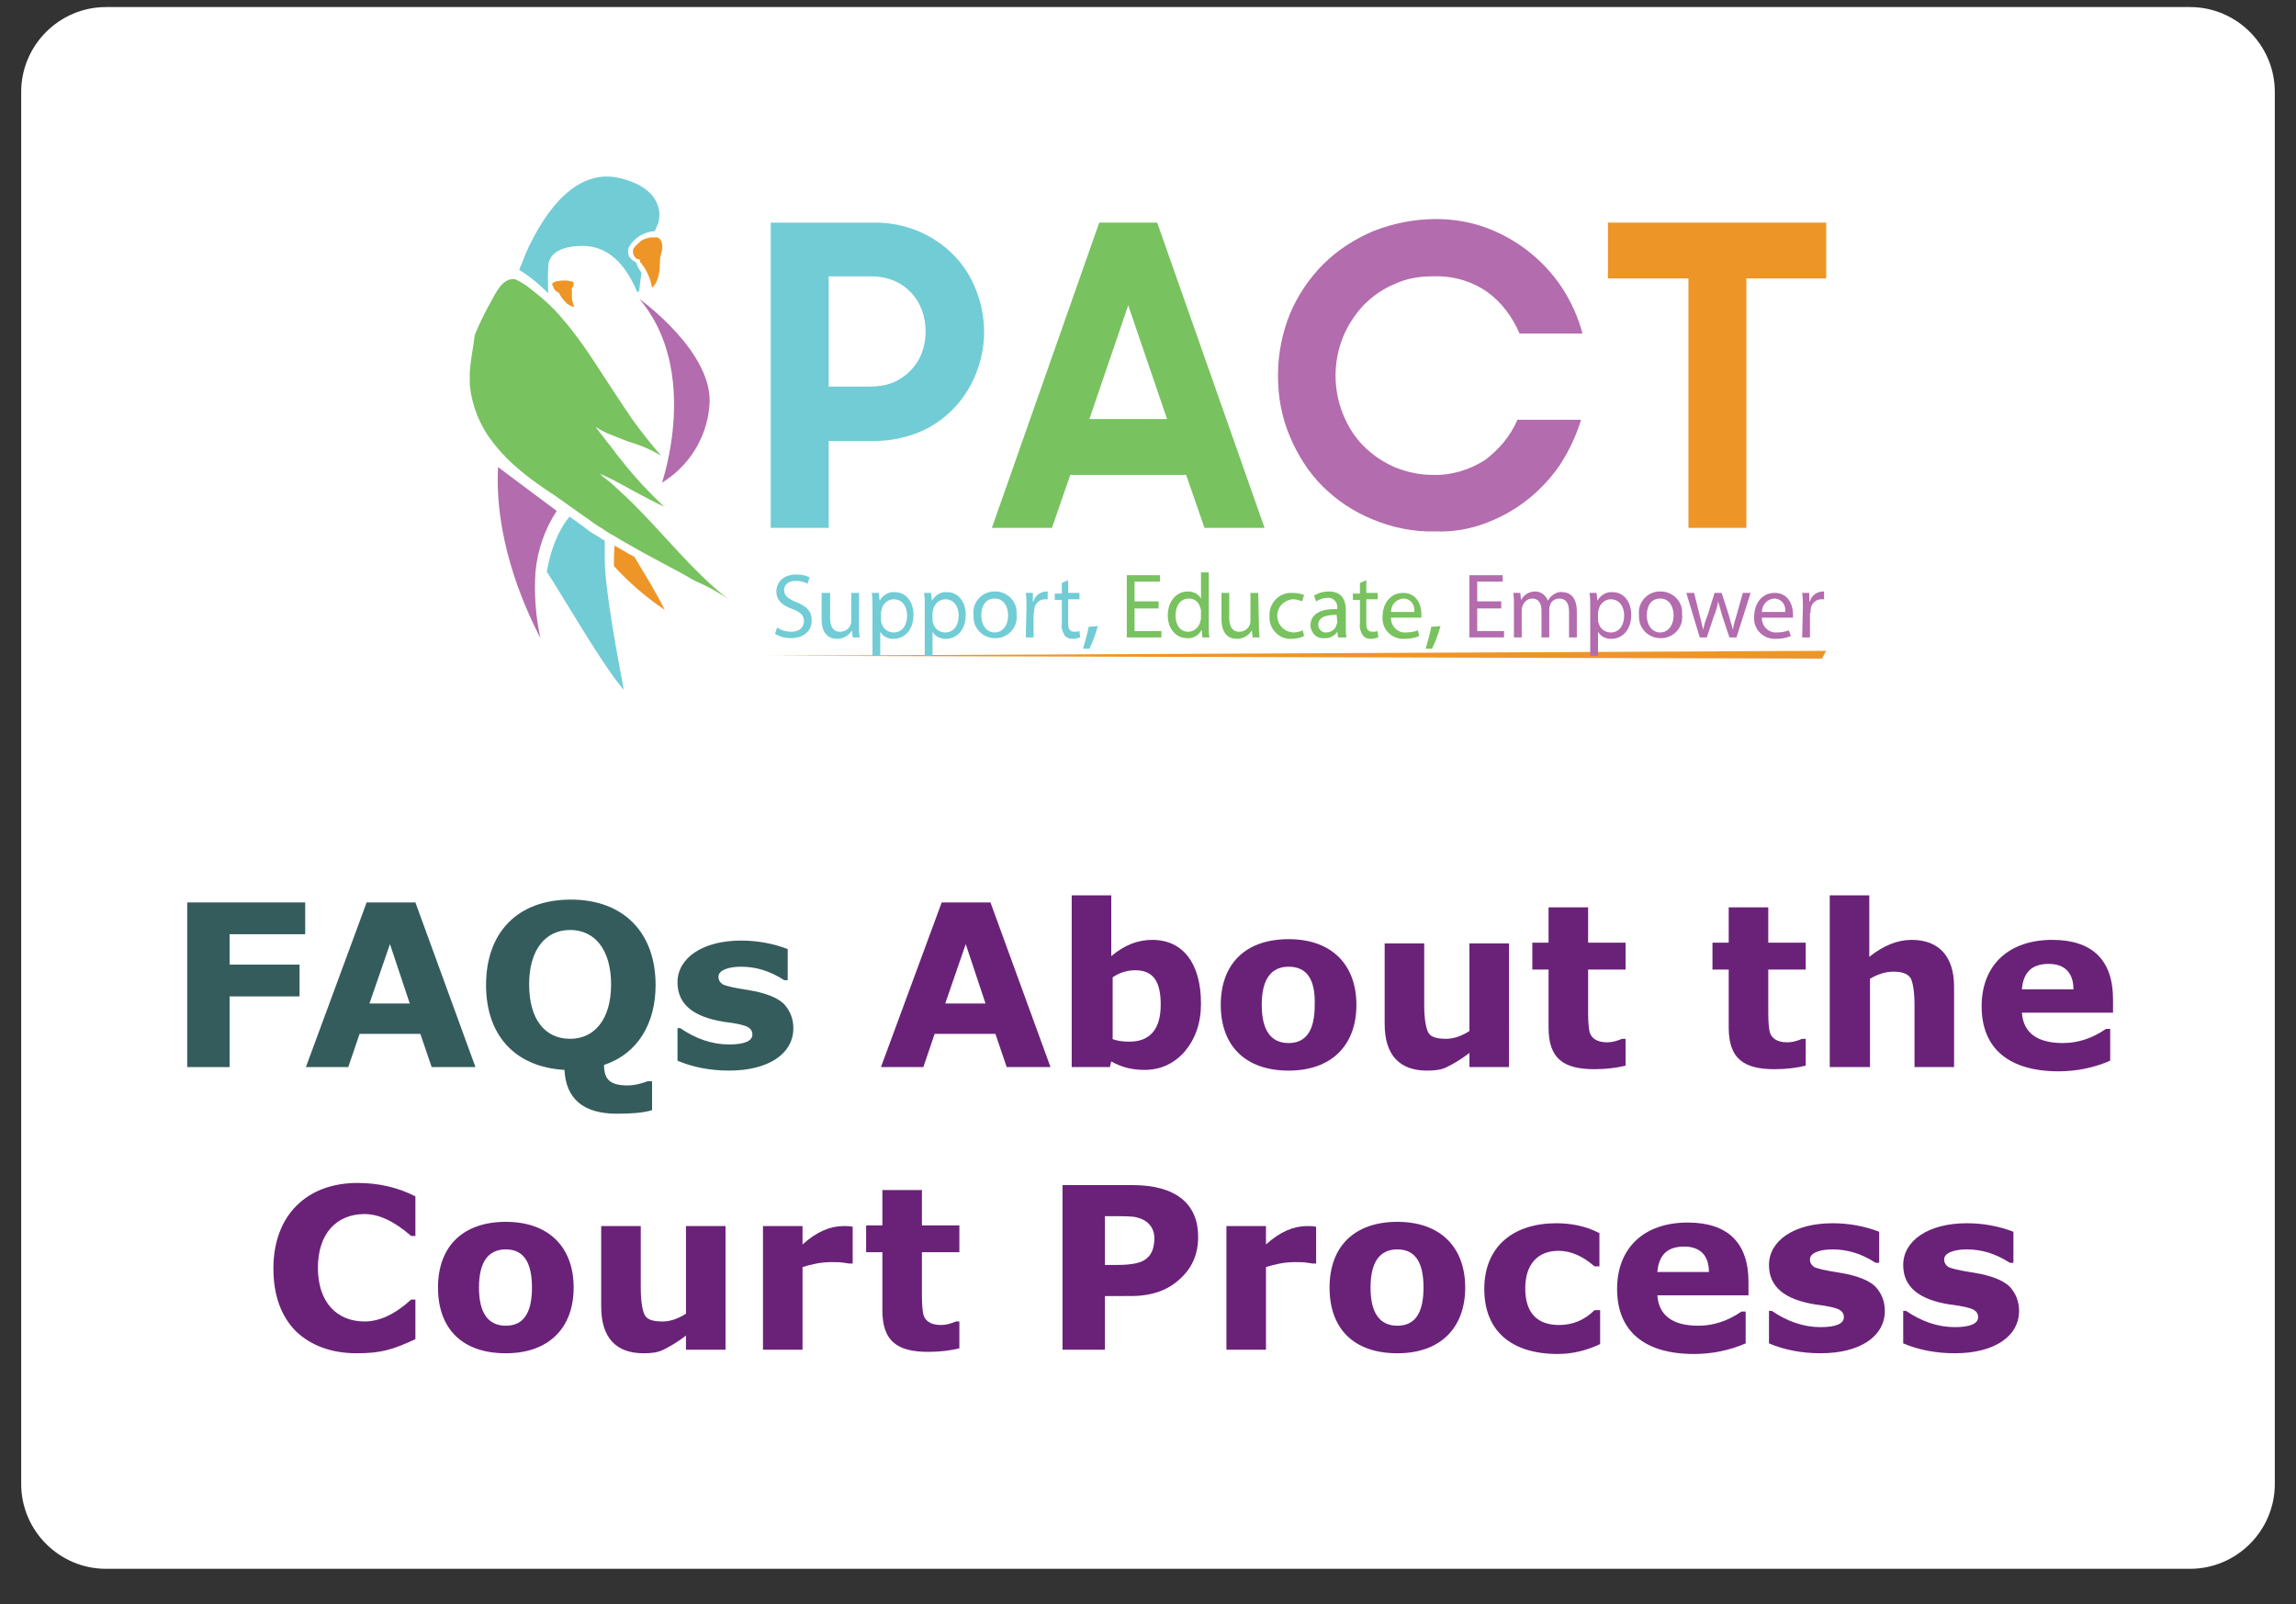
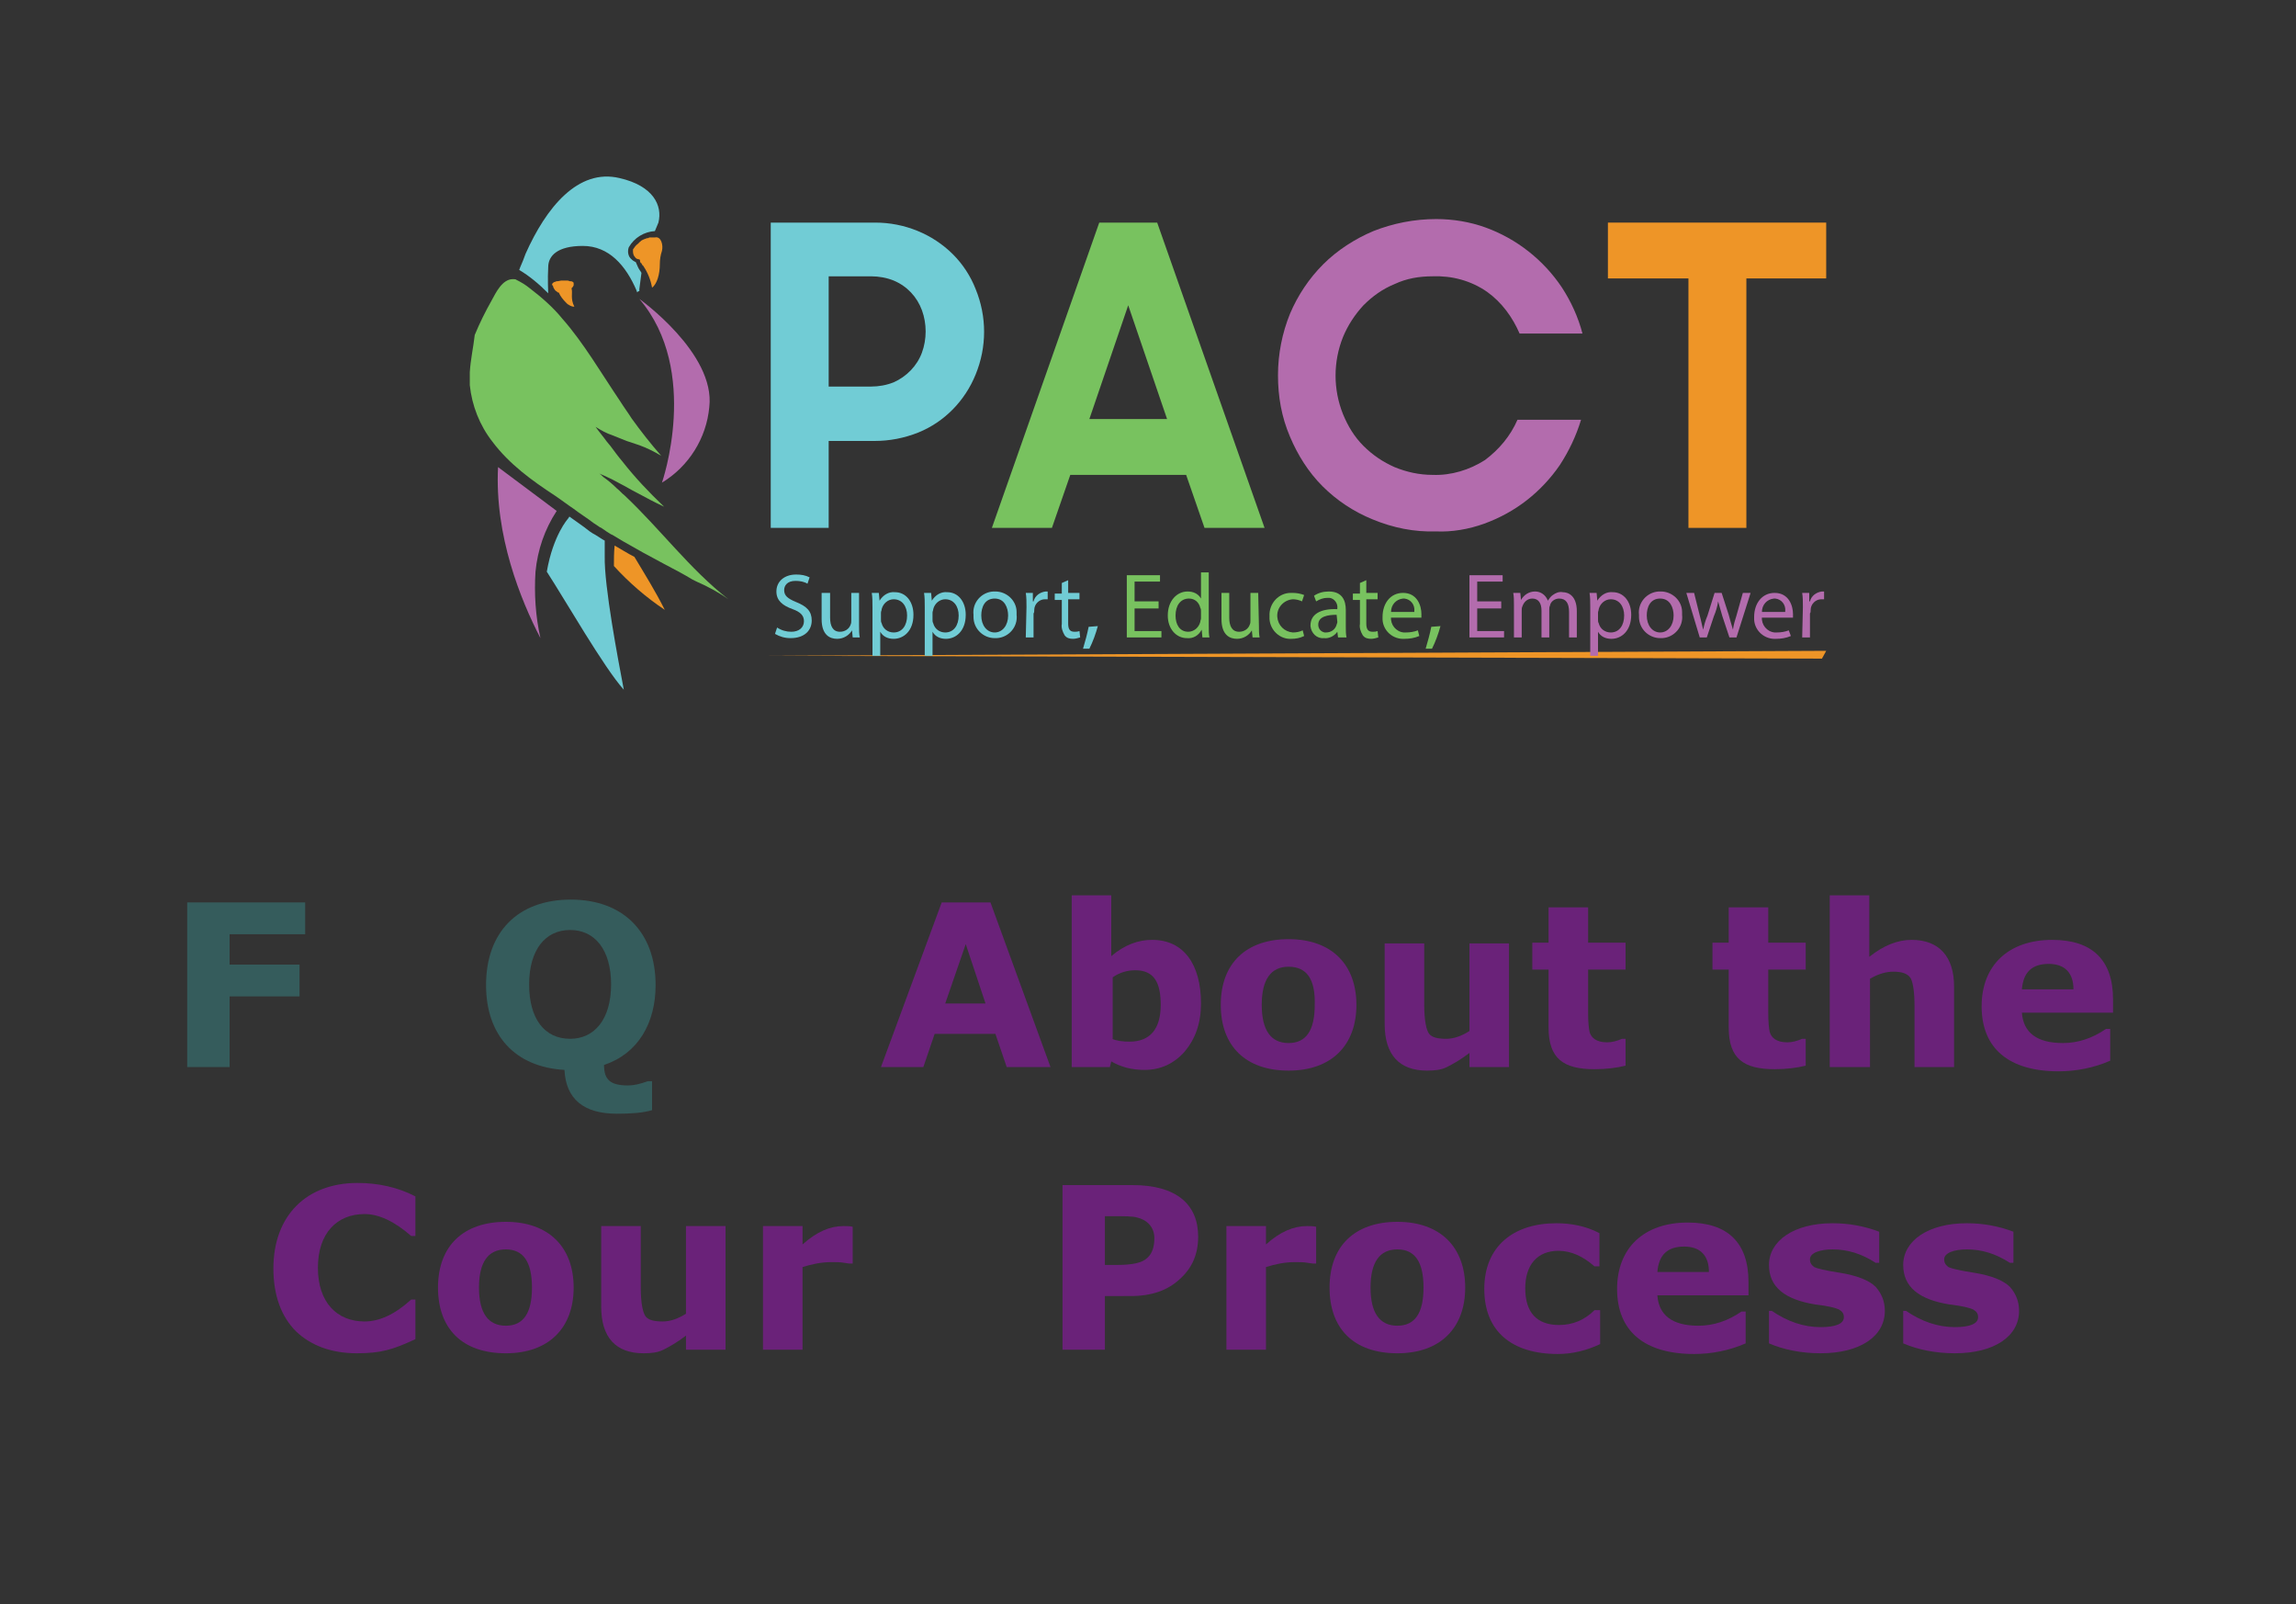
<svg xmlns="http://www.w3.org/2000/svg" version="1.1" id="Layer_1" x="0px" y="0px" viewBox="0 0 325 227" style="enable-background:new 0 0 325 227;" xml:space="preserve">
  <rect x="0" y="0" width="325" height="227" fill="#333333" stroke="none" />
  <style type="text/css">
	.st0{fill:#FFFFFF;}
	.st1{enable-background:new    ;}
	.st2{fill:#355C5C;}
	.st3{fill:#6A2279;}
	.st4{fill:#EE9527;}
	.st5{fill:#B36CAD;}
	.st6{fill:#78C25F;}
	.st7{fill:#71CCD5;}
</style>
  <g id="Panel" transform="translate(-42 -209)">
    <g transform="matrix(1, 0, 0, 1, 42, 209)">
-       <path id="Background-2" class="st0" d="M15,1h295c6.6,0,12,5.4,12,12v197c0,6.6-5.4,12-12,12H15c-6.6,0-12-5.4-12-12V13    C3,6.4,8.4,1,15,1z" />
-     </g>
+       </g>
    <g class="st1">
      <path class="st2" d="M85.3,341.2H74.5v4.3h9.9v4.5h-9.9v10h-6v-23.3h16.7V341.2z" />
-       <path class="st2" d="M109.3,360h-6.2l-1.6-4.7h-8.6l-1.6,4.7h-6l8.6-23.3h6.9L109.3,360z M100,351l-2.8-8.4l-2.9,8.4H100z" />
      <path class="st2" d="M130.9,362.6c0.8,0,1.7-0.2,2.8-0.6h0.6v4.1c-1.4,0.4-3,0.5-5,0.5c-4.7,0-7.2-2.1-7.4-6.2    c-7-0.4-11.1-4.9-11.1-12c0-7.5,4.5-12.1,12-12.1c7.4,0,12,4.6,12,12.1c0,5.4-2.5,9.7-7.3,11.3    C127.5,361.8,128.4,362.6,130.9,362.6z M122.7,340.6c-3.5,0-5.8,2.8-5.8,7.7c0,4.9,2.2,7.7,5.8,7.7c3.4,0,5.8-2.7,5.8-7.7    C128.5,343.4,126.2,340.6,122.7,340.6z" />
-       <path class="st2" d="M137.8,354.5h0.5c2.2,1.5,4.5,2.3,6.9,2.3c2.2,0,3.3-0.5,3.3-1.4c0-0.5-0.2-0.8-0.7-1.1    c-0.4-0.2-1.5-0.5-3.3-0.7c-4.4-0.7-6.6-2.5-6.6-5.6c0-3.4,3.5-5.9,9-5.9c2.3,0,4.5,0.4,6.6,1.2v4.4H153c-2-1.3-4-1.9-6.1-1.9    c-1.8,0-3.2,0.5-3.2,1.4c0,0.5,0.2,0.8,0.6,1.1c0.4,0.2,1.6,0.5,3.6,0.8c2.5,0.4,4.2,1.1,5.1,2c0.8,0.9,1.3,2,1.3,3.4    c0,3.6-3.5,6-9.1,6c-2.7,0-5.2-0.5-7.3-1.4V354.5z" />
    </g>
    <g class="st1">
      <path class="st3" d="M190.7,360h-6.2l-1.6-4.7h-8.6l-1.6,4.7h-6l8.6-23.3h6.9L190.7,360z M181.5,351l-2.8-8.4l-2.9,8.4H181.5z" />
      <path class="st3" d="M199.1,360h-5.4v-24.3h5.6v8.6c1.9-1.6,3.8-2.3,5.8-2.3c4.4,0,6.9,3.4,6.9,9c0,2.8-0.8,5-2.3,6.8    c-1.5,1.7-3.4,2.6-5.7,2.6c-1.8,0-3.3-0.4-4.7-1.2L199.1,360z M199.4,356c0.7,0.3,1.5,0.4,2.5,0.4c2.9,0,4.4-1.8,4.4-5.2    c0-3.1-0.9-4.9-3.6-4.9c-1.1,0-2.2,0.3-3.2,1V356z" />
      <path class="st3" d="M214.8,351.2c0-5.9,3.6-9.3,9.6-9.3c6.1,0,9.6,3.6,9.6,9.3c0,5.7-3.5,9.3-9.6,9.3    C218.3,360.5,214.8,357,214.8,351.2z M224.4,345.8c-2.5,0-3.8,1.8-3.8,5.4c0,3.6,1.3,5.4,3.8,5.4c2.5,0,3.7-1.8,3.7-5.4    C228.2,347.6,227,345.8,224.4,345.8z" />
      <path class="st3" d="M255.6,360H250v-2c-1.3,1-2.4,1.6-3.2,2s-1.7,0.5-2.8,0.5c-3.9,0-6-2.2-6-6.6v-11.4h5.6v8.7    c0,2.2,0.3,3.6,0.7,4.1c0.4,0.5,1.2,0.7,2.4,0.7c1.1,0,2.2-0.4,3.3-1.1v-12.4h5.6V360z" />
      <path class="st3" d="M272.1,359.8c-1.2,0.3-2.7,0.5-4.4,0.5c-4.4,0-6.5-1.5-6.5-5.9v-8.2h-2.3v-3.8h2.3v-5h5.6v5h5.3v3.8h-5.3v6.2    c0,1.3,0.1,2.1,0.2,2.6c0.2,0.8,0.9,1.5,2.5,1.5c0.7,0,1.4-0.2,2.1-0.5h0.5V359.8z" />
      <path class="st3" d="M297.6,359.8c-1.2,0.3-2.7,0.5-4.4,0.5c-4.4,0-6.5-1.5-6.5-5.9v-8.2h-2.3v-3.8h2.3v-5h5.6v5h5.3v3.8h-5.3v6.2    c0,1.3,0.1,2.1,0.2,2.6c0.2,0.8,0.9,1.5,2.5,1.5c0.7,0,1.4-0.2,2.1-0.5h0.5V359.8z" />
      <path class="st3" d="M318.6,360H313v-8.7c0-1.9-0.2-3.1-0.5-3.8c-0.4-0.7-1.2-1-2.5-1c-1,0-2.1,0.3-3.3,1V360H301v-24.3h5.6v8.7    c2-1.6,4-2.4,6-2.4c3.9,0,6,2.4,6,6.6V360z" />
      <path class="st3" d="M341.1,352.3h-12.9c0.2,2.8,2.1,4.3,5.8,4.3c2.2,0,4.2-0.7,6.1-2h0.6v4.5c-2.3,1-4.8,1.5-7.3,1.5    c-7,0-10.9-3.2-10.9-9.2c0-5.8,3.8-9.4,10-9.4c5.7,0,8.6,2.9,8.6,8.4V352.3z M335.5,349c0-2.3-1.2-3.6-3.5-3.6    c-2.4,0-3.6,1.2-3.8,3.6H335.5z" />
    </g>
    <g class="st1">
      <path class="st3" d="M100.9,383.9h-0.7c-2.4-2.1-4.6-3.1-6.6-3.1c-3.9,0-6.6,2.7-6.6,7.6s2.7,7.6,6.6,7.6c2.1,0,4.3-1,6.6-3.1h0.6    v5.6c-3.2,1.5-4.9,2-8.3,2c-3.6,0-6.5-1.1-8.6-3.1c-2.1-2.1-3.2-5.1-3.2-8.9c0-7.5,4.7-12.1,11.9-12.1c2.9,0,5.7,0.6,8.2,1.9    V383.9z" />
      <path class="st3" d="M104,391.2c0-5.9,3.6-9.3,9.6-9.3c6.1,0,9.6,3.6,9.6,9.3c0,5.7-3.5,9.3-9.6,9.3    C107.4,400.5,104,397,104,391.2z M113.6,385.8c-2.5,0-3.8,1.8-3.8,5.4c0,3.6,1.3,5.4,3.8,5.4c2.5,0,3.7-1.8,3.7-5.4    C117.3,387.6,116.1,385.8,113.6,385.8z" />
      <path class="st3" d="M144.7,400h-5.6v-2c-1.3,1-2.4,1.6-3.2,2s-1.7,0.5-2.8,0.5c-3.9,0-6-2.2-6-6.6v-11.4h5.6v8.7    c0,2.2,0.3,3.6,0.7,4.1c0.4,0.5,1.2,0.7,2.4,0.7c1.1,0,2.2-0.4,3.3-1.1v-12.4h5.6V400z" />
      <path class="st3" d="M162.7,387.8h-0.5l-0.7-0.1c-0.5-0.1-1.2-0.1-1.8-0.1c-1.5,0-2.8,0.3-4.1,0.7V400H150v-17.5h5.6v2.6    c2-1.8,3.9-2.6,5.8-2.6c0.5,0,0.9,0,1.3,0.1V387.8z" />
-       <path class="st3" d="M177.8,399.8c-1.2,0.3-2.7,0.5-4.4,0.5c-4.4,0-6.5-1.5-6.5-5.9v-8.2h-2.3v-3.8h2.3v-5h5.6v5h5.3v3.8h-5.3v6.2    c0,1.3,0.1,2.1,0.2,2.6c0.2,0.8,0.9,1.5,2.5,1.5c0.7,0,1.4-0.2,2.1-0.5h0.5V399.8z" />
      <path class="st3" d="M198.4,392.4v7.6h-6v-23.3h9.9c6.2,0,9.3,2.7,9.3,7.3c0,2.4-0.8,4.4-2.6,6c-1.7,1.6-4,2.4-6.9,2.4H198.4z     M198.4,381.1v6.9h1.7c2.2,0,3.6-0.3,4.3-1c0.7-0.6,1-1.6,1-2.8c0-1.6-1.1-2.6-2.4-2.9c-0.6-0.2-1.8-0.2-3.6-0.2H198.4z" />
      <path class="st3" d="M228.3,387.8h-0.5l-0.7-0.1c-0.5-0.1-1.2-0.1-1.8-0.1c-1.5,0-2.8,0.3-4.1,0.7V400h-5.6v-17.5h5.6v2.6    c2-1.8,3.9-2.6,5.8-2.6c0.5,0,0.9,0,1.3,0.1V387.8z" />
      <path class="st3" d="M230.2,391.2c0-5.9,3.6-9.3,9.6-9.3c6.1,0,9.6,3.6,9.6,9.3c0,5.7-3.5,9.3-9.6,9.3    C233.6,400.5,230.2,397,230.2,391.2z M239.8,385.8c-2.5,0-3.8,1.8-3.8,5.4c0,3.6,1.3,5.4,3.8,5.4c2.5,0,3.7-1.8,3.7-5.4    C243.5,387.6,242.3,385.8,239.8,385.8z" />
      <path class="st3" d="M268.5,388.2h-0.8c-1.6-1.4-3.3-2.2-5.1-2.2c-3,0-4.7,2-4.7,5.3c0,3.4,1.6,5.2,4.8,5.2c1.9,0,3.6-0.7,5-2.1    h0.8v4.8c-1.9,0.9-3.9,1.4-6,1.4c-6.5,0-10.4-3.2-10.4-9.2c0-6,4.1-9.3,10.2-9.3c2.1,0,4.2,0.4,6.1,1.4V388.2z" />
      <path class="st3" d="M289.5,392.3h-12.9c0.2,2.8,2.1,4.3,5.8,4.3c2.2,0,4.2-0.7,6.1-2h0.6v4.5c-2.3,1-4.8,1.5-7.3,1.5    c-7,0-10.9-3.2-10.9-9.2c0-5.8,3.8-9.4,10-9.4c5.7,0,8.6,2.9,8.6,8.4V392.3z M283.9,389c0-2.3-1.2-3.6-3.5-3.6    c-2.4,0-3.6,1.2-3.8,3.6H283.9z" />
      <path class="st3" d="M292.3,394.5h0.5c2.2,1.5,4.5,2.3,6.9,2.3c2.2,0,3.3-0.5,3.3-1.4c0-0.5-0.2-0.8-0.7-1.1    c-0.4-0.2-1.5-0.5-3.3-0.7c-4.4-0.7-6.6-2.5-6.6-5.6c0-3.4,3.5-5.9,9-5.9c2.3,0,4.5,0.4,6.6,1.2v4.4h-0.5c-2-1.3-4-1.9-6.1-1.9    c-1.8,0-3.2,0.5-3.2,1.4c0,0.5,0.2,0.8,0.6,1.1c0.4,0.2,1.6,0.5,3.6,0.8c2.5,0.4,4.2,1.1,5.1,2c0.8,0.9,1.3,2,1.3,3.4    c0,3.6-3.5,6-9.1,6c-2.7,0-5.2-0.5-7.3-1.4V394.5z" />
      <path class="st3" d="M311.3,394.5h0.5c2.2,1.5,4.5,2.3,6.9,2.3c2.2,0,3.3-0.5,3.3-1.4c0-0.5-0.2-0.8-0.7-1.1    c-0.4-0.2-1.5-0.5-3.3-0.7c-4.4-0.7-6.6-2.5-6.6-5.6c0-3.4,3.5-5.9,9-5.9c2.3,0,4.5,0.4,6.6,1.2v4.4h-0.5c-2-1.3-4-1.9-6.1-1.9    c-1.8,0-3.2,0.5-3.2,1.4c0,0.5,0.2,0.8,0.6,1.1c0.4,0.2,1.6,0.5,3.6,0.8c2.5,0.4,4.2,1.1,5.1,2c0.8,0.9,1.3,2,1.3,3.4    c0,3.6-3.5,6-9.1,6c-2.7,0-5.2-0.5-7.3-1.4V394.5z" />
    </g>
    <g id="PACT_Logo_2" transform="translate(108.5 234)">
      <path id="Path_360" class="st4" d="M191.4,67.1L42,67.8l149.4,0.4l0.6-1.1L191.4,67.1z" />
      <path id="Path_361" class="st4" d="M161.1,6.5v7.9h11.4v35.3h8.2V14.4H192V6.5H161.1z" />
      <path id="Path_362" class="st5" d="M143.6,49.1c2.2-0.8,4.2-1.9,6-3.3c1.8-1.4,3.4-3.1,4.7-5c1.3-2,2.3-4.1,3-6.4h-9    c-1,2.3-2.6,4.2-4.6,5.7c-2.2,1.4-4.8,2.2-7.4,2.1c-1.9,0-3.7-0.4-5.4-1.1c-1.6-0.7-3.1-1.7-4.4-3c-1.3-1.3-2.2-2.8-2.9-4.5    c-1.4-3.5-1.4-7.4,0-10.9c0.7-1.7,1.7-3.2,2.9-4.5c1.3-1.3,2.7-2.3,4.4-3c1.7-0.8,3.5-1.1,5.4-1.1c2.7-0.1,5.4,0.6,7.7,2.2    c2.1,1.5,3.6,3.6,4.6,5.9h8.9c-0.6-2.3-1.6-4.5-2.9-6.5c-2.6-3.9-6.4-6.9-10.8-8.5c-2.2-0.8-4.6-1.2-7-1.2c-3.1,0-6.1,0.6-8.9,1.7    c-2.6,1.1-5.1,2.7-7.1,4.7c-2,2-3.6,4.4-4.7,7c-1.1,2.7-1.7,5.7-1.7,8.7c0,3,0.5,5.9,1.7,8.7c1.1,2.6,2.6,5,4.6,7    c2,2,4.4,3.6,7.1,4.7c2.9,1.2,5.9,1.8,9,1.7C139,50.3,141.4,49.9,143.6,49.1" />
      <path id="Path_363" class="st6" d="M93.2,18.2l5.5,16.1h-11L93.2,18.2z M73.9,49.7h8.5l2.6-7.5h16.4l2.6,7.5h8.5L97.3,6.5h-8.2    L73.9,49.7z" />
      <path id="Path_364" class="st7" d="M56.8,14.1c1.1,0,2.2,0.2,3.2,0.6c1.9,0.8,3.3,2.3,4,4.2c0.7,1.9,0.7,4.1,0,6    c-0.7,1.9-2.2,3.4-4,4.2c-1,0.4-2.1,0.6-3.2,0.6h-6V14.1H56.8z M42.6,49.7h8.2V37.4h6.5c2.1,0,4.2-0.4,6.2-1.2    c3.7-1.5,6.6-4.5,8.1-8.2c1.6-3.9,1.6-8.2,0-12.1c-0.7-1.8-1.8-3.5-3.2-4.9c-2.9-2.9-6.9-4.5-11-4.5H42.6V49.7z" />
      <path id="Path_365" class="st4" d="M20.4,55.1c2.1,2.3,4.5,4.4,7.2,6.2c-1.3-2.6-2.8-5-4.3-7.5c-1-0.5-1.9-1.1-2.8-1.6    C20.4,53.2,20.4,54.1,20.4,55.1" />
      <path id="Path_366" class="st6" d="M0,27.7c0,0.6,0,1.2,0,1.8c0.3,2.9,1.4,5.7,3.2,8c2.4,3.2,5.6,5.5,8.8,7.6    c0.9,0.6,1.8,1.3,2.7,1.9c0.9,0.7,1.9,1.3,2.8,2c0.3,0.2,0.6,0.4,0.9,0.6c0.2,0.1,0.4,0.2,0.5,0.3c0.2,0.1,0.4,0.3,0.6,0.4    s0.4,0.3,0.7,0.4c0.5,0.3,1,0.6,1.5,0.9c1.9,1.1,3.9,2.2,5.8,3.2c1.3,0.7,2.7,1.4,4,2.2c0.2,0.1,0.4,0.2,0.6,0.3    c1.6,0.7,3.1,1.5,4.5,2.5c-5.5-4.3-9.6-9.9-14.7-14.7c-0.4-0.3-0.7-0.7-1.1-1c-0.6-0.6-1.2-1.1-1.9-1.6c-0.2-0.2-0.4-0.4-0.6-0.5    c0.2,0.1,0.5,0.2,0.7,0.3c0.7,0.3,1.5,0.7,2.2,1.1c0.8,0.4,1.6,0.9,2.4,1.3c1.3,0.7,2.6,1.4,3.9,2c-2.1-2-4.1-4.1-5.9-6.4    c-0.6-0.7-1.1-1.4-1.7-2.2c-0.2-0.2-0.3-0.4-0.5-0.6c-0.5-0.7-1.1-1.4-1.6-2.1c0.8,0.5,1.5,0.9,2.4,1.2c0.7,0.3,1.3,0.5,2,0.8    c0.6,0.2,1.2,0.4,1.8,0.6c1.1,0.4,2.1,0.9,3.1,1.5c-1.5-1.7-2.9-3.5-4.2-5.3c-0.5-0.8-1.1-1.6-1.6-2.4c-2.7-4-5.2-8.3-8.2-11.7    c-1.3-1.6-2.9-3-4.6-4.3c-0.6-0.5-1.3-0.9-1.9-1.2c-0.1-0.1-0.3-0.1-0.5-0.1c-1.5,0-2.4,1.9-3,3c-0.9,1.6-1.7,3.2-2.4,4.9    C0.5,24.2,0.1,25.9,0,27.7" />
      <path id="Path_367" class="st4" d="M11.8,15.6c0.1,0.2,0.2,0.4,0.3,0.5c0.1,0.1,0.3,0.2,0.4,0.3c0,0,0.1,0,0.1,0    c0.2,0.5,0.6,1,1,1.4c0.1,0.1,0.1,0.1,0.2,0.2l0,0c0.1,0.1,0.2,0.1,0.3,0.2c0.2,0.1,0.4,0.2,0.7,0.2c-0.6-1.2-0.2-1.9-0.4-2.6    c0.1-0.1,0.2-0.2,0.3-0.4c0-0.1,0-0.3,0-0.4l0,0c-0.1-0.1-0.2-0.2-0.4-0.2c0,0-0.1,0-0.1,0c-0.1,0-0.2-0.1-0.4-0.1l-0.1,0    c-0.2,0-0.4,0-0.7,0c-0.2,0-0.4,0.1-0.7,0.1c-0.1,0-0.2,0.1-0.3,0.1l0,0c-0.1,0-0.1,0.1-0.2,0.1c0,0-0.1,0.1-0.1,0.1    c0,0.1,0,0.1-0.1,0.2C11.8,15.4,11.8,15.5,11.8,15.6" />
      <path id="Path_368" class="st7" d="M7,13.2c0-0.1,0.1-0.2,0.1-0.3c0.3-0.7,0.6-1.4,0.8-2c2.9-6.5,7.4-12.1,13.3-10.7    c4.8,1.1,6.1,3.9,5.5,6.3c0,0-0.2,0.5-0.5,1.2c-1.5,0.1-2.9,0.9-3.7,2.3c-0.2,0.6-0.1,1.3,0.4,1.7c0.2,0.2,0.4,0.3,0.6,0.4    c0.2,0.4,0.3,0.8,0.6,1.2c0.1,0.1,0.1,0.2,0.2,0.3c-0.1,0.7-0.2,1.5-0.3,2.3c0,0.1,0,0.2,0,0.3c-0.1,0-0.2,0-0.2,0.1    c0,0-0.1,0-0.1,0.1c0-0.1-0.1-0.2-0.1-0.3c-1.5-3.5-3.9-6.3-7.6-6.3c-3.6,0-4.9,1.4-4.9,3c-0.1,1.6,0,3.7,0,3.7    C9.8,15.2,8.5,14.1,7,13.2" />
      <path id="Path_369" class="st4" d="M27.2,10.5c-0.2,0.6-0.3,1.2-0.3,1.9c0,1.4-0.4,2.8-1.1,3.3c-0.2-1.1-0.6-2.1-1.2-3    c0,0,0-0.1-0.1-0.1c-0.1-0.1-0.1-0.2-0.2-0.3c0,0,0-0.1-0.1-0.1s0-0.1-0.1-0.2c0,0,0-0.1,0-0.1c0,0,0,0,0,0c0-0.1,0-0.1-0.1-0.2h0    c-0.2,0-0.5-0.1-0.6-0.3c-0.2-0.2-0.3-0.5-0.3-0.8c0,0,0,0,0-0.1c0,0,0-0.1,0-0.1c0,0,0-0.1,0-0.1c0.2-0.3,0.4-0.6,0.7-0.8    c0,0,0.1-0.1,0.1-0.1c0.1-0.1,0.1-0.1,0.2-0.2c0,0,0.1,0,0.1-0.1c0.3-0.2,0.6-0.3,0.9-0.4c0,0,0.1,0,0.1,0c0.1,0,0.2-0.1,0.2-0.1    c0,0,0.1,0,0.1,0s0.1,0,0.1,0c0.1,0,0.1,0,0.2,0c0,0,0.1,0,0.1,0c0.1,0,0.2,0,0.3,0h0C27.1,8.4,27.4,9.7,27.2,10.5" />
      <path id="Path_370" class="st7" d="M13.9,48.4c0,0-2.1,2.3-3,7.5c2.6,4,8.1,13.6,10.9,16.7c-0.8-4.2-2.8-14.7-2.7-18.9    c0-0.7,0-1.5,0-2.2c-0.4-0.2-0.8-0.5-1.3-0.8c-0.6-0.3-1.1-0.7-1.6-1.1c-0.7-0.5-1.4-1-2.1-1.5L13.9,48.4z" />
      <path id="Path_371" class="st5" d="M9.3,55.9c0.3-3.1,1.3-6,3-8.6L4,41.1c-0.5,9.7,3.2,18.8,6,24.2C9.3,62.2,9.1,59,9.3,55.9" />
      <path id="Path_372" class="st5" d="M24,17.3c8.7,10.2,3.2,26,3.2,26C31,41,33.5,37,33.9,32.6C34.8,25,24,17.3,24,17.3" />
      <path id="Path_373" class="st7" d="M43.5,63.8c0.6,0.4,1.3,0.6,2,0.6c1.1,0,1.8-0.6,1.8-1.5c0-0.8-0.5-1.3-1.6-1.7    c-1.4-0.5-2.3-1.2-2.3-2.5c0-1.4,1.1-2.4,2.8-2.4c0.7,0,1.3,0.1,1.9,0.4l-0.3,0.9c-0.5-0.3-1.1-0.4-1.7-0.4    c-1.2,0-1.6,0.7-1.6,1.3c0,0.8,0.5,1.2,1.7,1.7c1.5,0.6,2.2,1.3,2.2,2.6c0,1.4-1,2.5-3,2.5c-0.8,0-1.5-0.2-2.2-0.6L43.5,63.8z" />
      <path id="Path_374" class="st7" d="M55.1,63.5c0,0.7,0,1.2,0.1,1.7h-1l-0.1-1h0c-0.4,0.7-1.2,1.2-2.1,1.2c-1,0-2.2-0.5-2.2-2.8    v-3.7H51v3.5c0,1.2,0.4,2,1.4,2c0.7,0,1.3-0.4,1.5-1C54,63.2,54,63,54,62.8v-3.9h1.1L55.1,63.5z" />
      <path id="Path_375" class="st7" d="M57,61c0-0.8,0-1.5-0.1-2.1h1L58,60h0c0.5-0.8,1.3-1.3,2.2-1.2c1.5,0,2.6,1.3,2.6,3.2    c0,2.3-1.4,3.4-2.8,3.4c-0.8,0-1.5-0.3-1.9-1h0v3.4H57V61z M58.2,62.7c0,0.2,0,0.3,0.1,0.5c0.2,0.8,0.9,1.3,1.7,1.3    c1.2,0,1.9-1,1.9-2.4c0-1.3-0.7-2.3-1.9-2.3c-0.8,0-1.5,0.6-1.7,1.4c0,0.2-0.1,0.3-0.1,0.5L58.2,62.7z" />
      <path id="Path_376" class="st7" d="M64.4,61c0-0.8,0-1.5-0.1-2.1h1l0.1,1.1h0c0.5-0.8,1.3-1.3,2.2-1.2c1.5,0,2.6,1.3,2.6,3.2    c0,2.3-1.4,3.4-2.8,3.4c-0.8,0-1.5-0.3-1.9-1h0v3.4h-1.1L64.4,61z M65.5,62.7c0,0.2,0,0.3,0.1,0.5c0.2,0.8,0.9,1.3,1.7,1.3    c1.2,0,1.9-1,1.9-2.4c0-1.3-0.7-2.3-1.9-2.3c-0.8,0-1.5,0.6-1.7,1.4c0,0.2-0.1,0.3-0.1,0.5L65.5,62.7z" />
      <path id="Path_377" class="st7" d="M77.4,62c0.2,1.7-1.1,3.2-2.8,3.3c-0.1,0-0.2,0-0.3,0c-1.6,0-3-1.3-3-3c0-0.1,0-0.2,0-0.3    c-0.2-1.7,1.1-3.2,2.8-3.3c0.1,0,0.2,0,0.3,0c1.6,0,3,1.3,3,2.9C77.4,61.8,77.4,61.9,77.4,62 M72.4,62.1c0,1.4,0.8,2.4,1.9,2.4    c1.1,0,1.9-1,1.9-2.4c0-1.1-0.5-2.4-1.9-2.4S72.4,60.9,72.4,62.1" />
      <path id="Path_378" class="st7" d="M78.8,60.9c0-0.7,0-1.4-0.1-2h1l0,1.2h0.1c0.2-0.8,0.9-1.3,1.7-1.4c0.1,0,0.2,0,0.3,0v1.1    c-0.1,0-0.3,0-0.4,0c-0.8,0-1.5,0.7-1.5,1.5c0,0.2,0,0.4-0.1,0.5v3.4h-1.1L78.8,60.9z" />
      <path id="Path_379" class="st7" d="M84.7,57.1v1.8h1.6v0.9h-1.6v3.4c0,0.8,0.2,1.2,0.9,1.2c0.2,0,0.4,0,0.7-0.1l0.1,0.9    c-0.3,0.1-0.7,0.2-1,0.2c-0.5,0-0.9-0.1-1.2-0.5c-0.3-0.5-0.5-1.1-0.4-1.6v-3.4h-1v-0.9h1v-1.5L84.7,57.1z" />
      <path id="Path_380" class="st7" d="M86.8,66.8c0.3-1,0.6-2.1,0.8-3.1l1.3-0.1c-0.3,1.1-0.7,2.2-1.2,3.2L86.8,66.8z" />
      <path id="Path_381" class="st6" d="M97.5,61.1h-3.4v3.2h3.8v0.9H93v-8.8h4.7v0.9h-3.6v2.8h3.4V61.1z" />
      <path id="Path_382" class="st6" d="M104.6,56v7.6c0,0.6,0,1.2,0.1,1.6h-1l-0.1-1.1h0c-0.4,0.8-1.2,1.3-2.1,1.2    c-1.5,0-2.7-1.3-2.7-3.2c0-2.1,1.3-3.4,2.8-3.4c0.8,0,1.5,0.3,1.9,1h0V56H104.6z M103.5,61.5c0-0.2,0-0.3-0.1-0.5    c-0.2-0.8-0.8-1.3-1.6-1.3c-1.2,0-1.9,1-1.9,2.4c0,1.3,0.6,2.3,1.8,2.3c0.8,0,1.5-0.6,1.7-1.4c0-0.2,0.1-0.3,0.1-0.5V61.5z" />
      <path id="Path_383" class="st6" d="M111.7,63.5c0,0.7,0,1.2,0.1,1.7h-1l-0.1-1h0c-0.4,0.7-1.2,1.2-2.1,1.2c-1,0-2.2-0.5-2.2-2.8    v-3.7h1.1v3.5c0,1.2,0.4,2,1.4,2c0.7,0,1.3-0.4,1.5-1c0.1-0.2,0.1-0.4,0.1-0.6v-3.9h1.1L111.7,63.5z" />
      <path id="Path_384" class="st6" d="M118.1,65c-0.6,0.3-1.2,0.4-1.8,0.4c-1.6,0.1-3-1.2-3.1-2.8c0-0.1,0-0.3,0-0.4    c-0.1-1.8,1.3-3.3,3-3.3c0.1,0,0.2,0,0.3,0c0.5,0,1.1,0.1,1.6,0.3l-0.3,0.9c-0.4-0.2-0.9-0.3-1.3-0.3c-1.3,0.1-2.3,1.2-2.2,2.5    c0.1,1.2,1,2.1,2.2,2.2c0.5,0,1-0.1,1.4-0.3L118.1,65z" />
      <path id="Path_385" class="st6" d="M122.9,65.2l-0.1-0.8h0c-0.4,0.6-1.2,1-1.9,0.9c-1,0.1-1.8-0.7-1.9-1.7c0,0,0-0.1,0-0.1    c0-1.5,1.3-2.4,3.8-2.3v-0.1c0.1-0.7-0.4-1.4-1.1-1.5c-0.1,0-0.2,0-0.3,0c-0.6,0-1.1,0.2-1.6,0.5l-0.3-0.8    c0.6-0.4,1.3-0.6,2.1-0.6c1.9,0,2.4,1.3,2.4,2.6v2.4c0,0.5,0,1,0.1,1.5L122.9,65.2z M122.7,62c-1.2,0-2.6,0.2-2.6,1.4    c0,0.6,0.4,1,0.9,1.1c0.1,0,0.1,0,0.2,0c0.7,0,1.3-0.4,1.5-1.1c0-0.1,0.1-0.2,0.1-0.4L122.7,62z" />
      <path id="Path_386" class="st6" d="M126.9,57.1v1.8h1.6v0.9h-1.6v3.4c0,0.8,0.2,1.2,0.9,1.2c0.2,0,0.4,0,0.7-0.1l0.1,0.9    c-0.3,0.1-0.7,0.2-1,0.2c-0.5,0-0.9-0.1-1.2-0.5c-0.3-0.5-0.5-1.1-0.4-1.6v-3.4h-1v-0.9h1v-1.5L126.9,57.1z" />
      <path id="Path_387" class="st6" d="M130.4,62.3c-0.1,1.1,0.7,2.1,1.8,2.2c0.1,0,0.2,0,0.3,0c0.6,0,1.2-0.1,1.7-0.3l0.2,0.8    c-0.7,0.3-1.4,0.4-2.1,0.4c-1.6,0.1-3-1.1-3.1-2.7c0-0.1,0-0.3,0-0.4c0-1.9,1.1-3.4,2.9-3.4c2,0,2.6,1.8,2.6,3c0,0.2,0,0.4,0,0.5    H130.4z M133.7,61.5c0.1-0.9-0.5-1.7-1.4-1.8c-0.1,0-0.1,0-0.2,0c-1,0.1-1.7,0.9-1.7,1.9H133.7z" />
      <path id="Path_388" class="st6" d="M135.3,66.8c0.3-1,0.6-2.1,0.8-3.1l1.3-0.1c-0.3,1.1-0.7,2.2-1.2,3.2L135.3,66.8z" />
      <path id="Path_389" class="st5" d="M146,61.1h-3.4v3.2h3.8v0.9h-4.9v-8.8h4.7v0.9h-3.6v2.8h3.4L146,61.1z" />
      <path id="Path_390" class="st5" d="M147.8,60.6c0-0.7,0-1.2-0.1-1.7h1l0.1,1h0c0.4-0.7,1.1-1.2,2-1.2c0.8,0,1.5,0.5,1.8,1.3h0    c0.2-0.3,0.4-0.6,0.7-0.8c0.4-0.3,0.9-0.5,1.4-0.4c0.8,0,2,0.5,2,2.7v3.7h-1.1v-3.6c0-1.2-0.4-1.9-1.4-1.9c-0.6,0-1.2,0.4-1.3,1    c-0.1,0.2-0.1,0.4-0.1,0.6v3.9h-1.1v-3.8c0-1-0.4-1.7-1.3-1.7c-0.7,0-1.2,0.5-1.4,1.1c-0.1,0.2-0.1,0.4-0.1,0.6v3.8h-1.1    L147.8,60.6z" />
      <path id="Path_391" class="st5" d="M158.6,61c0-0.8,0-1.5-0.1-2.1h1l0.1,1.1h0c0.5-0.8,1.3-1.3,2.2-1.2c1.5,0,2.6,1.3,2.6,3.2    c0,2.3-1.4,3.4-2.8,3.4c-0.8,0-1.5-0.3-1.9-1h0v3.4h-1.1V61z M159.7,62.7c0,0.2,0,0.3,0.1,0.5c0.2,0.8,0.9,1.3,1.7,1.3    c1.2,0,1.9-1,1.9-2.4c0-1.3-0.7-2.3-1.9-2.3c-0.8,0-1.5,0.6-1.7,1.4c0,0.2-0.1,0.3-0.1,0.5L159.7,62.7z" />
      <path id="Path_392" class="st5" d="M171.6,62c0.2,1.7-1.1,3.2-2.8,3.3c-0.1,0-0.2,0-0.3,0c-1.6,0-3-1.3-3-3c0-0.1,0-0.2,0-0.3    c-0.2-1.7,1.1-3.2,2.8-3.3c0.1,0,0.2,0,0.3,0c1.6,0,3,1.3,3,2.9C171.6,61.8,171.6,61.9,171.6,62 M166.6,62.1    c0,1.4,0.8,2.4,1.9,2.4c1.1,0,1.9-1,1.9-2.4c0-1.1-0.5-2.4-1.9-2.4S166.6,60.9,166.6,62.1" />
      <path id="Path_393" class="st5" d="M173.3,58.9l0.8,3.2c0.2,0.7,0.3,1.4,0.5,2h0c0.1-0.6,0.3-1.3,0.6-2l1-3.2h1l1,3.1    c0.2,0.8,0.4,1.4,0.6,2.1h0c0.1-0.7,0.3-1.4,0.5-2l0.9-3.2h1.1l-2,6.3h-1l-1-3c-0.2-0.7-0.4-1.4-0.6-2.1h0    c-0.1,0.7-0.3,1.4-0.6,2.1l-1,3h-1l-1.9-6.3L173.3,58.9z" />
      <path id="Path_394" class="st5" d="M182.9,62.3c-0.1,1.1,0.7,2.1,1.8,2.2c0.1,0,0.2,0,0.3,0c0.6,0,1.2-0.1,1.7-0.3L187,65    c-0.7,0.3-1.4,0.4-2.1,0.4c-1.6,0.1-3-1.1-3.1-2.7c0-0.1,0-0.3,0-0.4c0-1.9,1.1-3.4,2.9-3.4c2,0,2.6,1.8,2.6,3c0,0.2,0,0.4,0,0.5    H182.9z M186.2,61.5c0.1-0.9-0.5-1.7-1.4-1.8c-0.1,0-0.1,0-0.2,0c-1,0.1-1.7,0.9-1.7,1.9H186.2z" />
      <path id="Path_395" class="st5" d="M188.7,60.9c0-0.7,0-1.4-0.1-2h1l0,1.2h0.1c0.2-0.8,0.9-1.3,1.7-1.4c0.1,0,0.2,0,0.3,0v1.1    c-0.1,0-0.3,0-0.4,0c-0.8,0-1.5,0.7-1.5,1.5c0,0.2,0,0.4-0.1,0.5v3.4h-1.1L188.7,60.9z" />
    </g>
  </g>
</svg>